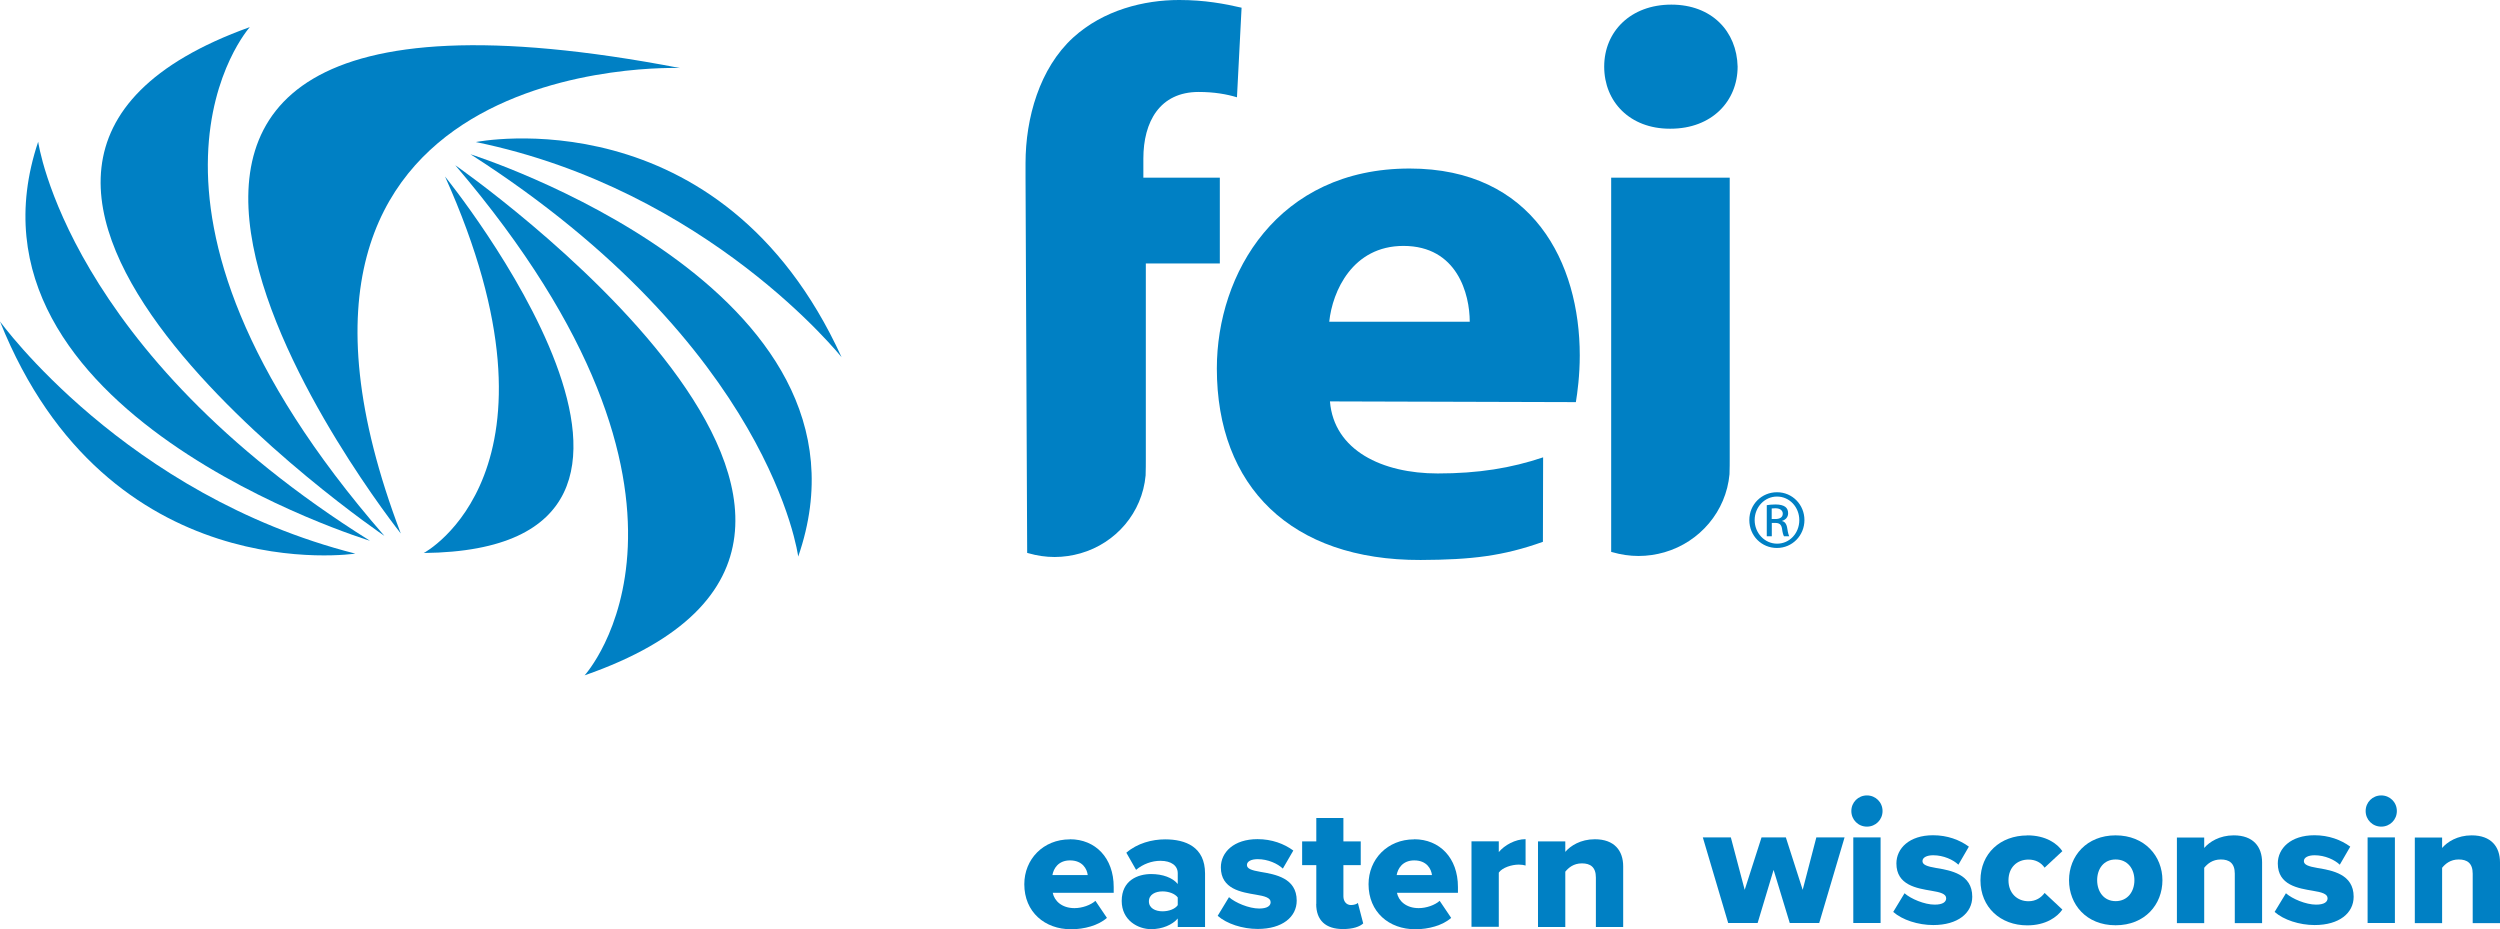
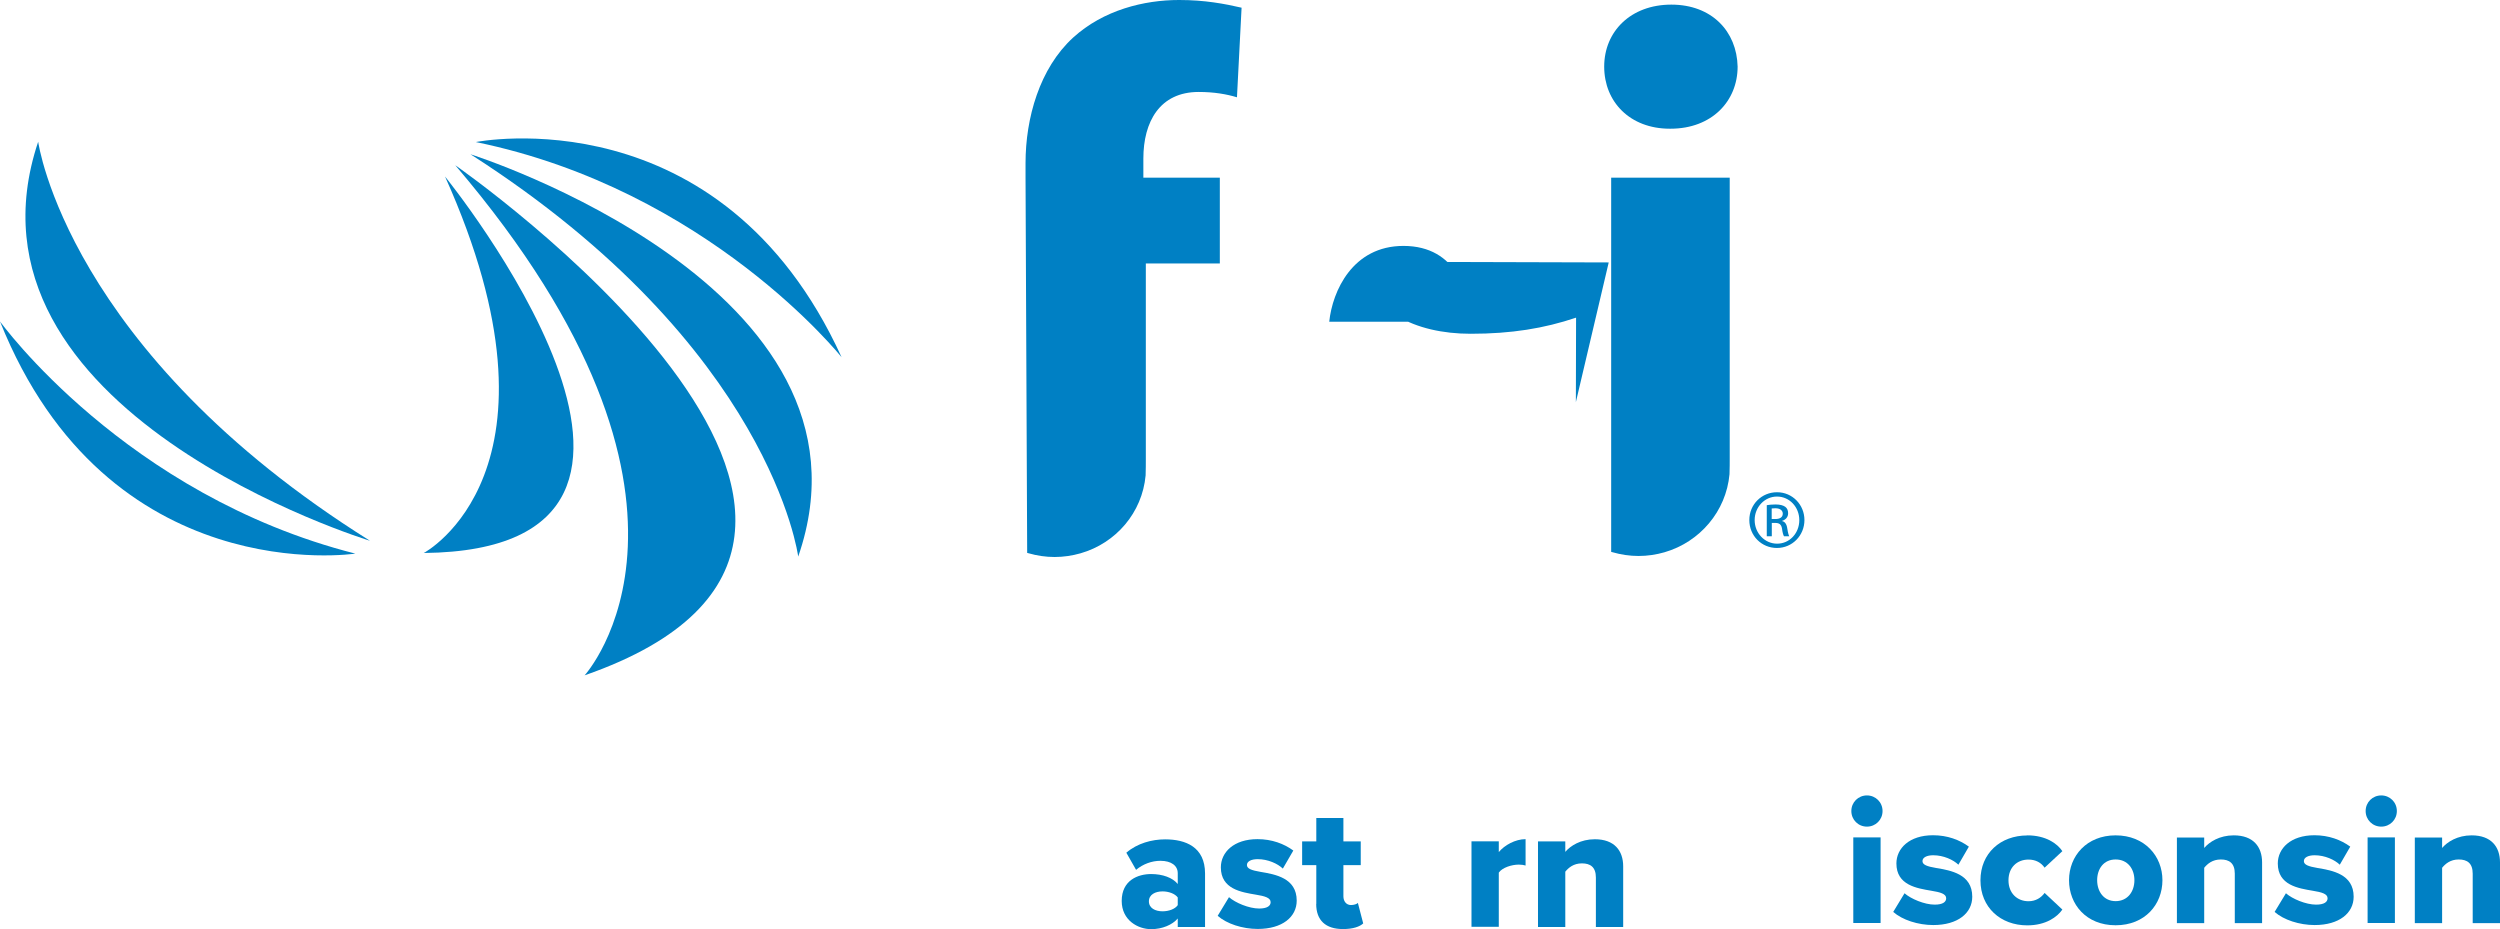
<svg xmlns="http://www.w3.org/2000/svg" id="a" width="243.58" height="90.52" viewBox="0 0 243.58 90.52">
  <defs>
    <style>.b{fill:#0080c4;}</style>
  </defs>
  <path class="b" d="M56.96,65.8c39.26-13.67-12.6-49.7-12.6-49.7,28.02,32.85,12.6,49.7,12.6,49.7" />
  <path class="b" d="M41.29,53.88c31.56-.33,2.07-36.68,2.07-36.68,12.91,28.73-2.07,36.68-2.07,36.68" />
  <path class="b" d="M77.77,54.23c9.1-26.24-31.93-39.2-31.93-39.2,29.34,18.79,31.93,39.2,31.93,39.2" />
  <path class="b" d="M82,34.81C70.24,9.05,46.36,13.84,46.36,13.84c22.65,4.65,35.64,20.97,35.64,20.97" />
-   <path class="b" d="M66.26,6.63C-8.39-7.71,39.05,51.98,39.05,51.98,21.1,4.81,66.26,6.63,66.26,6.63" />
-   <path class="b" d="M24.34,2.64c-39.12,14.06,13.11,49.57,13.11,49.57C9.1,19.65,24.34,2.64,24.34,2.64" />
  <path class="b" d="M3.72,13.81C-5.11,40.14,36.05,52.69,36.05,52.69,6.52,34.2,3.72,13.81,3.72,13.81" />
  <path class="b" d="M0,31.32c10.52,26.29,34.62,22.62,34.62,22.62C12.2,48.24,0,31.32,0,31.32" />
-   <path class="b" d="M129.51,31.35c.31-2.99,2.28-7.39,7.23-7.39,5.25,0,6.46,4.71,6.46,7.39m10.34,7.83c.15-.9,.38-2.61,.38-4.55,0-9.03-4.56-18.21-16.58-18.21-12.85,0-18.78,10.23-18.78,19.48,0,11.49,7.22,18.7,19.85,18.66,4.98-.02,8.06-.39,11.92-1.77l.02-8.23c-3.12,1.05-6.31,1.57-10.27,1.57-5.4,0-10.11-2.24-10.5-7.02l23.95,.07Z" />
+   <path class="b" d="M129.51,31.35c.31-2.99,2.28-7.39,7.23-7.39,5.25,0,6.46,4.71,6.46,7.39m10.34,7.83l.02-8.23c-3.12,1.05-6.31,1.57-10.27,1.57-5.4,0-10.11-2.24-10.5-7.02l23.95,.07Z" />
  <path class="b" d="M162.68,12.54h.08c4.03,0,6.54-2.69,6.54-6.05-.08-3.43-2.51-6.04-6.46-6.04s-6.54,2.61-6.54,6.04,2.51,6.05,6.39,6.05" />
  <line class="b" x1="157.13" y1="53.81" x2="156.98" y2="53.77" />
  <path class="b" d="M168.53,44.62V17.31h-11.55V53.77l.15,.04c.8,.23,1.65,.36,2.52,.36s1.72-.13,2.52-.36c3.45-1,6.01-3.99,6.34-7.61,.02-.26,.02-1.46,.02-1.58" />
  <path class="b" d="M116.79,8.96c1.52,0,2.74,.22,3.73,.52l.45-8.73c-1.6-.37-3.57-.75-6.08-.75-3.42,0-7.37,.97-10.33,3.66-3.27,2.99-4.64,7.84-4.64,12.24v1.42l.16,36.55,.15,.04c.8,.23,1.65,.36,2.52,.36s1.72-.13,2.53-.36c3.45-.99,6.01-3.96,6.34-7.59,.02-.26,.02-1.46,.02-1.59V25.67h7.21v-8.36h-7.45v-1.86c0-3.58,1.59-6.49,5.39-6.49" />
  <path class="b" d="M173.15,47.96c1.48,0,2.66,1.21,2.66,2.71s-1.18,2.72-2.68,2.72-2.69-1.19-2.69-2.72,1.21-2.71,2.69-2.71m0,.42c-1.19,0-2.17,1.02-2.17,2.29s.98,2.3,2.18,2.3c1.21,.01,2.17-1.01,2.17-2.29s-.96-2.3-2.17-2.3h-.01Zm-.51,3.87h-.48v-3.03c.25-.04,.49-.07,.86-.07,.46,0,.76,.1,.94,.23,.18,.13,.28,.34,.28,.63,0,.4-.27,.64-.59,.74v.02c.27,.05,.45,.29,.51,.73,.07,.47,.14,.65,.19,.75h-.51c-.07-.1-.15-.37-.2-.77-.07-.39-.27-.53-.65-.53h-.34v1.3Zm0-1.68h.35c.4,0,.73-.14,.73-.52,0-.26-.19-.53-.73-.53-.16,0-.26,.01-.35,.02v1.02Z" />
  <g>
    <g>
-       <path class="b" d="M104.25,81.77c2.47,0,4.26,1.81,4.26,4.65v.57h-5.94c.16,.78,.88,1.49,2.12,1.49,.74,0,1.57-.29,2.04-.71l1.12,1.66c-.83,.74-2.21,1.11-3.49,1.11-2.57,0-4.56-1.68-4.56-4.39,0-2.42,1.83-4.37,4.44-4.37Zm-1.71,3.49h3.44c-.07-.59-.5-1.43-1.73-1.43-1.16,0-1.61,.83-1.71,1.43Z" />
      <path class="b" d="M114.75,89.49c-.52,.62-1.52,1.04-2.59,1.04-1.28,0-2.87-.86-2.87-2.75,0-2.02,1.59-2.62,2.87-2.62,1.11,0,2.09,.35,2.59,.97v-1.05c0-.73-.62-1.21-1.69-1.21-.83,0-1.69,.31-2.37,.88l-.95-1.67c1.07-.92,2.5-1.3,3.78-1.3,2,0,3.89,.74,3.89,3.33v5.21h-2.66v-.83Zm0-2.05c-.28-.38-.9-.59-1.48-.59-.71,0-1.33,.31-1.33,.97s.62,.97,1.33,.97c.59,0,1.21-.21,1.48-.6v-.74Z" />
      <path class="b" d="M119.74,87.41c.62,.55,1.95,1.11,2.94,1.11,.79,0,1.12-.26,1.12-.62,0-.43-.57-.59-1.43-.73-1.42-.24-3.42-.54-3.42-2.66,0-1.47,1.26-2.75,3.57-2.75,1.4,0,2.59,.45,3.49,1.11l-1.02,1.76c-.5-.48-1.45-.92-2.45-.92-.62,0-1.05,.21-1.05,.57s.45,.52,1.33,.67c1.42,.24,3.52,.59,3.52,2.8,0,1.59-1.4,2.76-3.8,2.76-1.48,0-3.02-.5-3.9-1.28l1.11-1.83Z" />
      <path class="b" d="M128.25,88.07v-3.78h-1.38v-2.31h1.38v-2.28h2.64v2.28h1.69v2.31h-1.69v3.04c0,.48,.28,.85,.74,.85,.29,0,.59-.1,.67-.21l.52,2c-.33,.31-.98,.55-1.97,.55-1.69,0-2.61-.85-2.61-2.45Z" />
-       <path class="b" d="M137.79,81.77c2.47,0,4.26,1.81,4.26,4.65v.57h-5.94c.15,.78,.88,1.49,2.12,1.49,.74,0,1.57-.29,2.04-.71l1.12,1.66c-.83,.74-2.21,1.11-3.49,1.11-2.57,0-4.56-1.68-4.56-4.39,0-2.42,1.83-4.37,4.44-4.37Zm-1.71,3.49h3.44c-.07-.59-.5-1.43-1.73-1.43-1.16,0-1.61,.83-1.71,1.43Z" />
      <path class="b" d="M143.37,81.97h2.66v1.05c.55-.67,1.61-1.26,2.61-1.26v2.57c-.16-.05-.38-.09-.66-.09-.69,0-1.61,.29-1.95,.78v5.28h-2.66v-8.34Z" />
      <path class="b" d="M155.49,85.5c0-1.02-.54-1.38-1.36-1.38s-1.31,.43-1.62,.81v5.39h-2.66v-8.34h2.66v1.02c.5-.59,1.49-1.23,2.88-1.23,1.9,0,2.76,1.11,2.76,2.64v5.91h-2.66v-4.82Z" />
    </g>
    <g>
-       <path class="b" d="M172.8,84.77l-1.55,5.16h-2.87l-2.47-8.34h2.73l1.35,5.11,1.64-5.11h2.37l1.64,5.11,1.33-5.11h2.75l-2.47,8.34h-2.87l-1.57-5.16Z" />
      <path class="b" d="M180.38,79.02c0-.85,.67-1.52,1.52-1.52s1.52,.67,1.52,1.52-.67,1.52-1.52,1.52-1.52-.67-1.52-1.52Zm.19,2.57h2.66v8.34h-2.66v-8.34Z" />
      <path class="b" d="M185.56,87.03c.62,.55,1.95,1.11,2.94,1.11,.79,0,1.12-.26,1.12-.62,0-.43-.57-.59-1.43-.73-1.42-.24-3.42-.54-3.42-2.66,0-1.47,1.26-2.75,3.57-2.75,1.4,0,2.59,.45,3.49,1.11l-1.02,1.76c-.5-.48-1.45-.92-2.45-.92-.62,0-1.05,.21-1.05,.57s.45,.52,1.33,.67c1.42,.24,3.52,.59,3.52,2.8,0,1.59-1.4,2.76-3.8,2.76-1.48,0-3.02-.5-3.9-1.28l1.11-1.83Z" />
      <path class="b" d="M197.52,81.39c1.8,0,2.92,.79,3.42,1.54l-1.73,1.61c-.33-.48-.86-.79-1.57-.79-1.11,0-1.95,.76-1.95,2.02s.85,2.04,1.95,2.04c.71,0,1.24-.35,1.57-.81l1.73,1.62c-.5,.73-1.62,1.54-3.42,1.54-2.61,0-4.56-1.76-4.56-4.39s1.95-4.37,4.56-4.37Z" />
      <path class="b" d="M201.59,85.76c0-2.35,1.71-4.37,4.54-4.37s4.56,2.02,4.56,4.37-1.69,4.39-4.56,4.39-4.54-2.04-4.54-4.39Zm6.37,0c0-1.11-.66-2.02-1.83-2.02s-1.8,.92-1.8,2.02,.64,2.04,1.8,2.04,1.83-.92,1.83-2.04Z" />
      <path class="b" d="M217.74,85.12c0-1.02-.54-1.38-1.36-1.38s-1.31,.43-1.62,.81v5.39h-2.66v-8.34h2.66v1.02c.5-.59,1.49-1.23,2.88-1.23,1.9,0,2.76,1.11,2.76,2.64v5.91h-2.66v-4.82Z" />
      <path class="b" d="M222.72,87.03c.62,.55,1.95,1.11,2.94,1.11,.79,0,1.12-.26,1.12-.62,0-.43-.57-.59-1.43-.73-1.42-.24-3.42-.54-3.42-2.66,0-1.47,1.26-2.75,3.57-2.75,1.4,0,2.59,.45,3.49,1.11l-1.02,1.76c-.5-.48-1.45-.92-2.45-.92-.62,0-1.05,.21-1.05,.57s.45,.52,1.33,.67c1.42,.24,3.52,.59,3.52,2.8,0,1.59-1.4,2.76-3.8,2.76-1.48,0-3.02-.5-3.9-1.28l1.11-1.83Z" />
      <path class="b" d="M230.49,79.02c0-.85,.67-1.52,1.52-1.52s1.52,.67,1.52,1.52-.67,1.52-1.52,1.52-1.52-.67-1.52-1.52Zm.19,2.57h2.66v8.34h-2.66v-8.34Z" />
      <path class="b" d="M240.92,85.12c0-1.02-.54-1.38-1.36-1.38s-1.31,.43-1.62,.81v5.39h-2.66v-8.34h2.66v1.02c.5-.59,1.49-1.23,2.88-1.23,1.9,0,2.76,1.11,2.76,2.64v5.91h-2.66v-4.82Z" />
    </g>
  </g>
</svg>